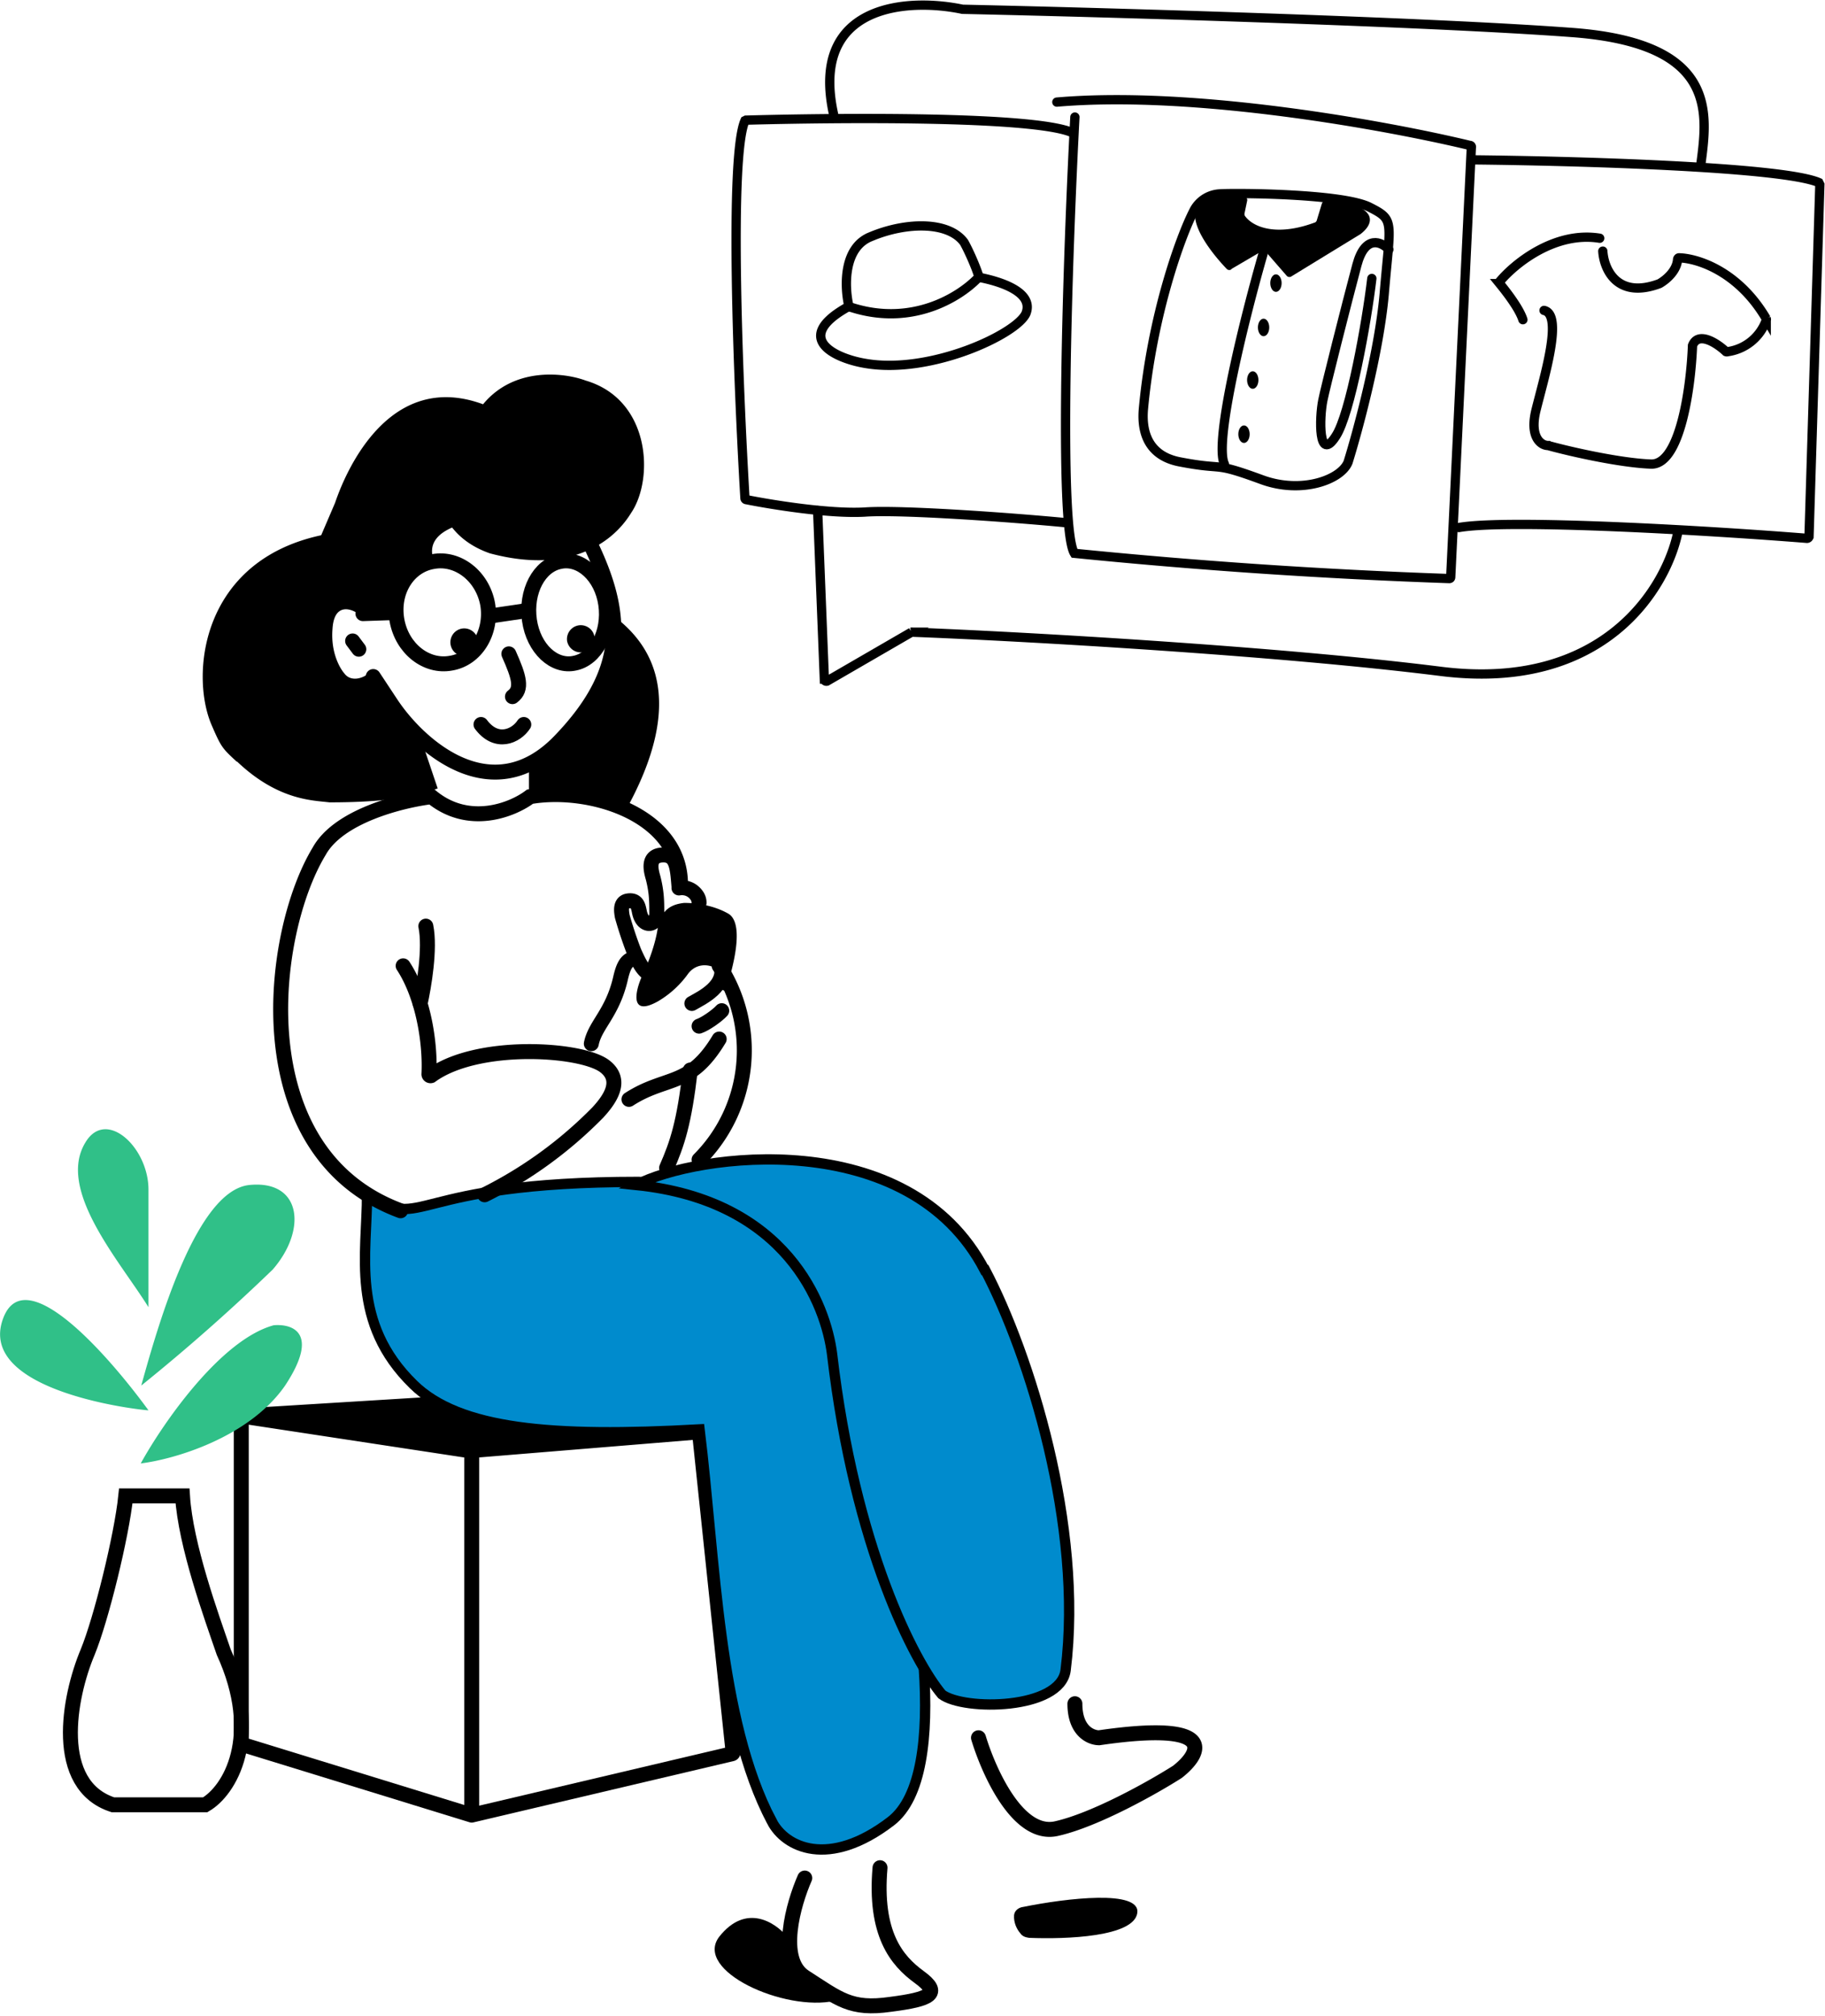
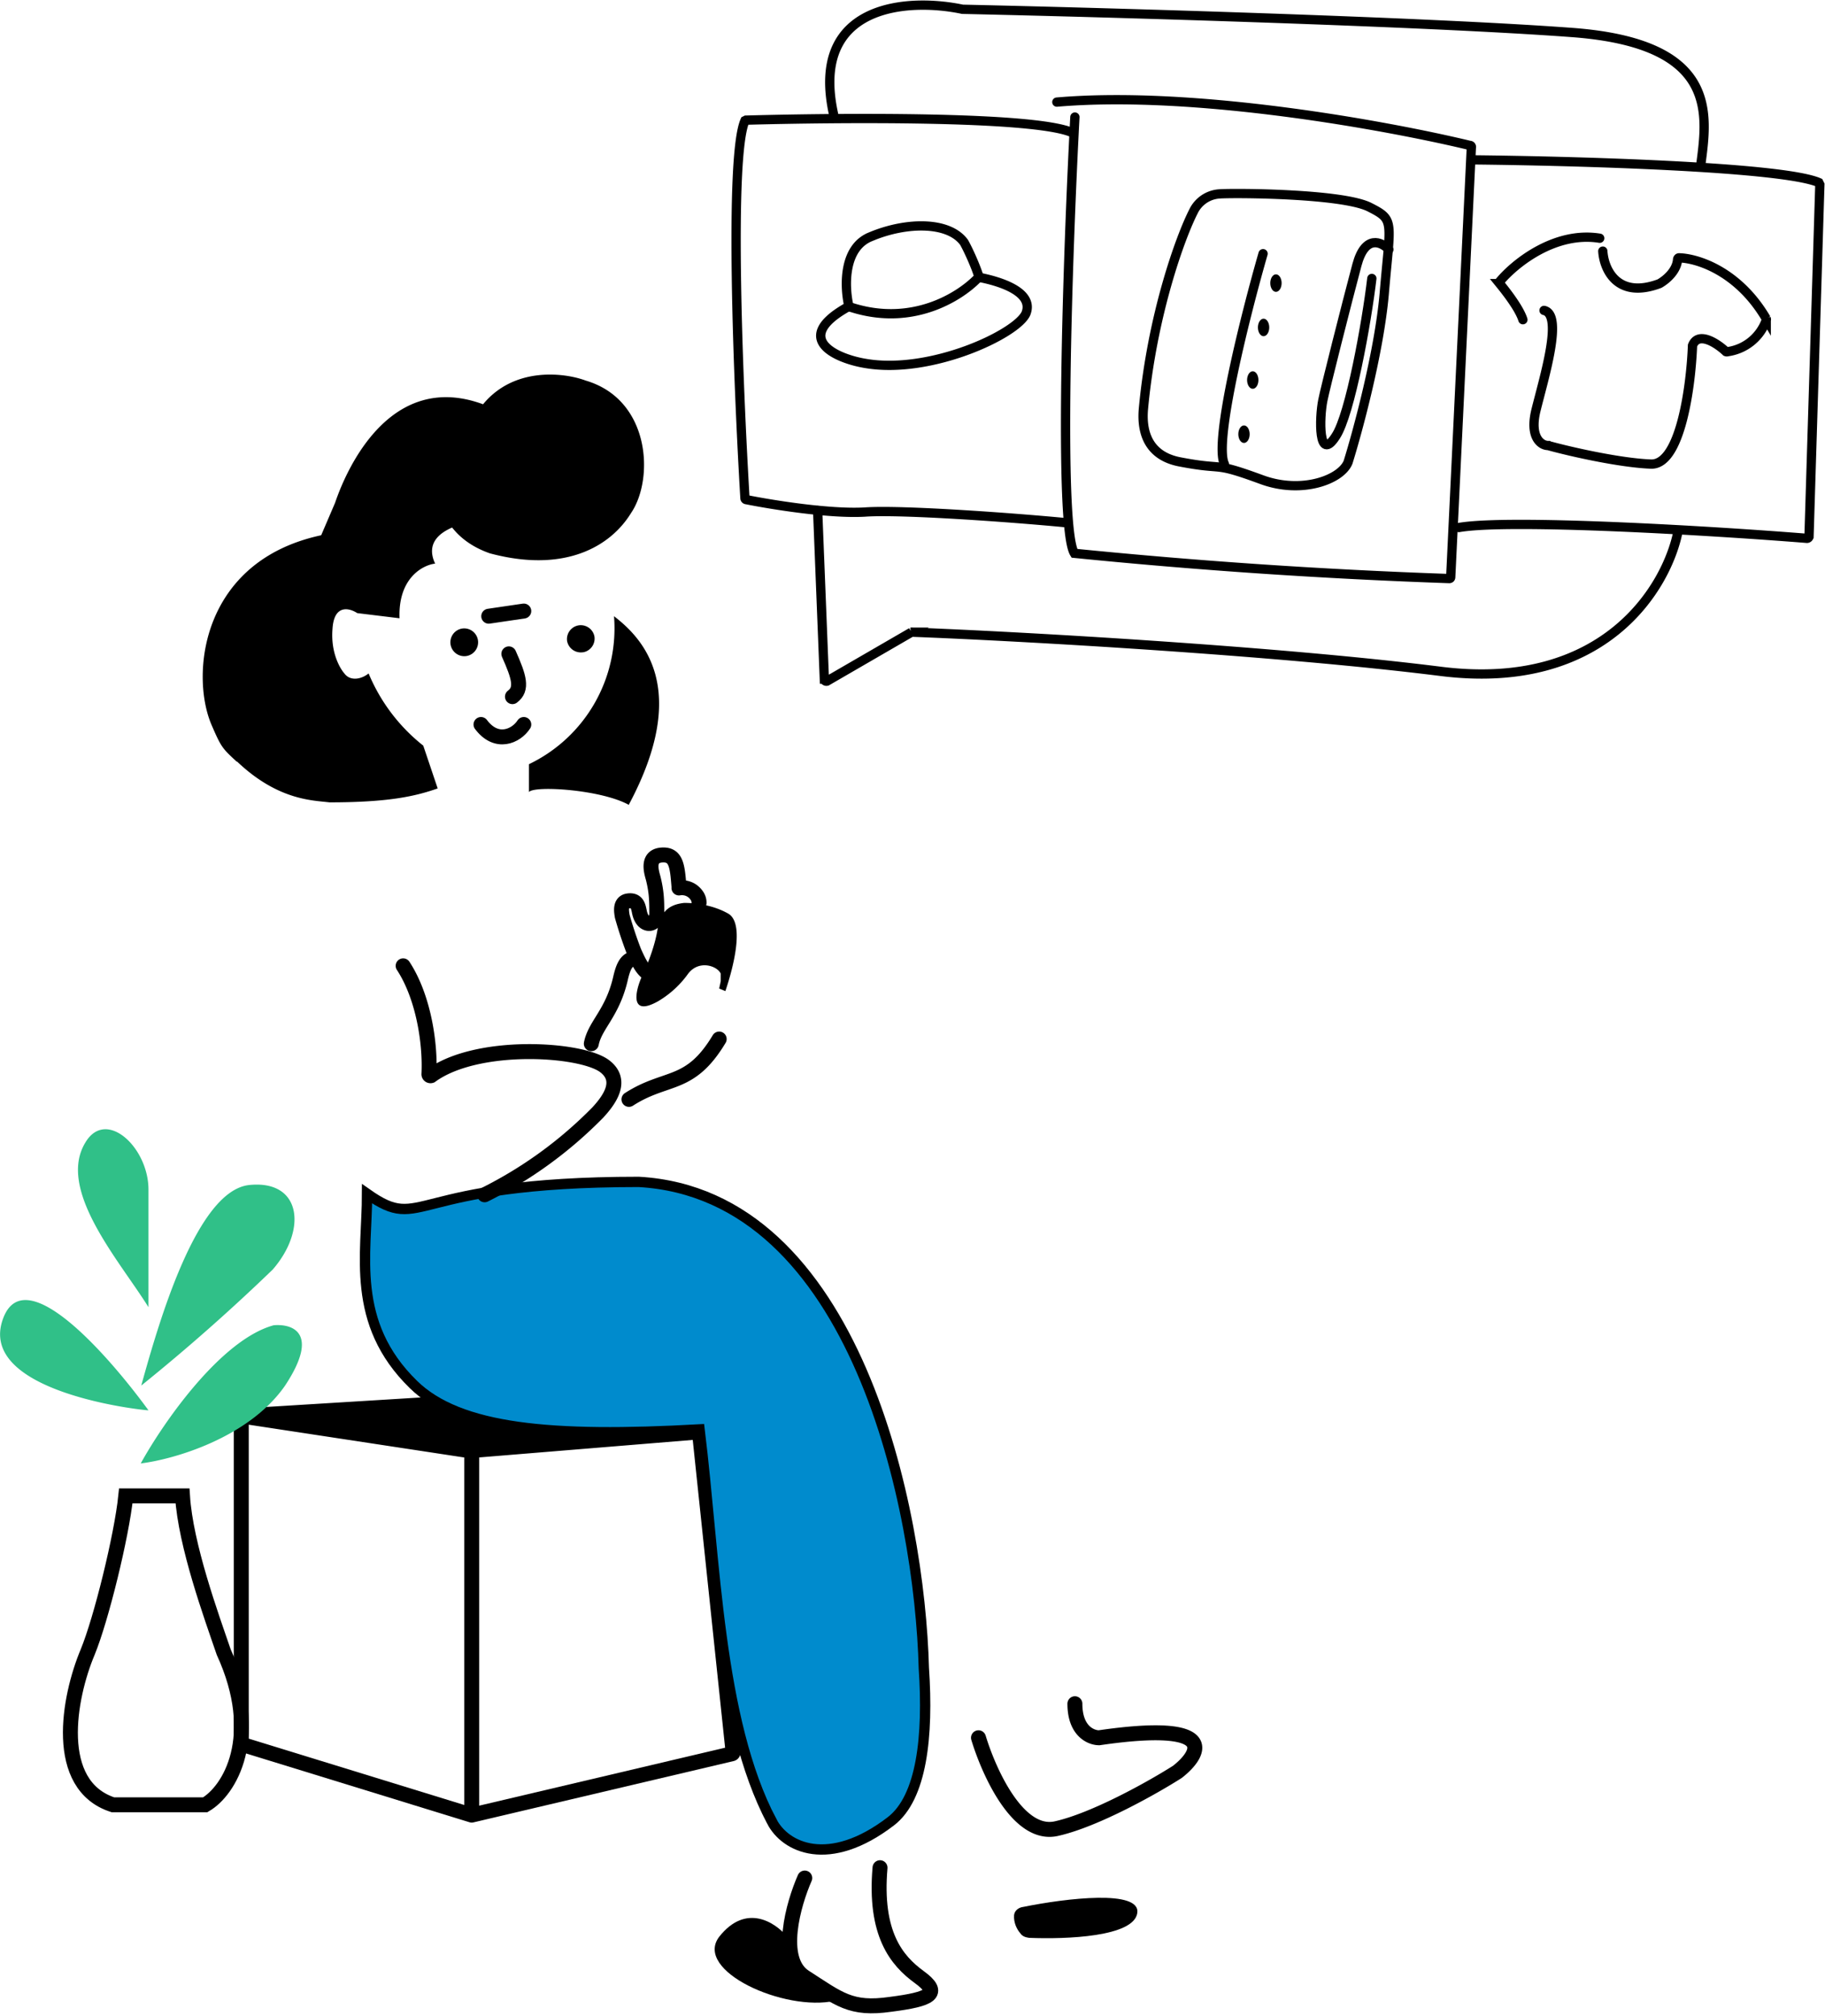
<svg xmlns="http://www.w3.org/2000/svg" width="354" height="391" fill="none">
  <path fill="#000" d="m85.7 272-30.3 3 35.5 5.9 31.4-3-36.6-5.8Z" />
  <path stroke="#000" stroke-linecap="round" stroke-width="2.9" d="m46.8 274.6 44.7 6.8m-44.7-6.8V338a.3.3 0 0 0 .2.3L91.5 352m-44.7-77.4 37.4-2.3m7.3 9 43.9-3.6a.3.3 0 0 1 .3.3l6.5 61.8a.3.3 0 0 1-.2.3L91.5 352m0-70.6V352" />
  <path fill="#000" d="M139.5 375.6c-5 6.6 12.7 14.6 22.5 12.4-10.8-5.8-9.7-10.4-9.3-12.4-2.3-2.8-8-6.6-13.2 0Z" />
  <path stroke="#000" stroke-linecap="round" stroke-width="2.9" d="M156.1 364.2c-2.2 5-5.3 15.8 0 19.2 6.7 4.3 8.9 6.4 16.6 5.3 7.8-1 10-2.1 5.6-5.3-4.4-3.2-8.7-8.4-7.6-21.2" />
  <path fill="#008BCD" stroke="#000" stroke-linecap="round" stroke-width="2" d="M149.7 353.2c-10.4-19.7-10.9-50.7-14-76-28.8 1.6-46.6 0-55.5-8.7-12.3-12-9-25.3-9-37 11.1 7.8 7.5-2.3 52.7-2.3 42.3 2.4 54.5 63.8 55.3 94.3.9 13.2-.4 25.1-6.4 29.7-12 9.2-20.5 5.1-23.1 0Z" />
  <path fill="#000" d="M122 156c12-22.5 2.7-32.2-2.9-36.5a29.2 29.2 0 0 1-16.5 28.7v5.4c1-1.3 14-.5 19.4 2.5Zm-76-8.3c8 7.6 14.8 7.5 17.9 7.9 11.6 0 16.7-1.2 21-2.7l-2.8-8.3a35 35 0 0 1-10.6-14c-1.5 1.2-3.6 1.5-4.7 0-.8-.9-2.7-4-2.3-8.7.3-4.6 3.1-4.1 4.8-3l8.2 1c-.3-7.7 4.4-10.3 6.9-10.6-2-4.3 1.5-6.2 3.3-7 2.5 3.2 5.9 4.5 7.3 5 14.5 3.9 23.4-1.3 27.4-7.8 4.5-6.6 3.8-22-8.8-25.7-4-1.5-13.8-2.8-19.9 4.6C75.8 71.8 67.3 90.7 65 97.5l-2.7 6.3c-23.3 5-25.4 27-21.3 36.7 1.9 4.4 2.1 4.6 4.8 7.1l.1.1Z" />
-   <path stroke="#000" stroke-width="2.9" d="M77 120.3c1 5.5 5.7 9.2 10.5 8.3 4.8-.8 8-5.9 7.1-11.4-1-5.5-5.8-9.2-10.6-8.3-4.8.8-8 5.8-7 11.4Zm25.7 0c.8 5.5 4.8 9.2 8.8 8.3 4-.8 6.8-5.9 6-11.4-.8-5.5-4.9-9.2-8.9-8.3-4 .8-6.7 5.8-5.9 11.4Z" />
  <path stroke="#000" stroke-linecap="round" stroke-width="2.9" d="m101.6 118.5-6.8 1m6.8 21c-1.5 2.3-5.3 4-8.3 0m5.4-13.7c2 4.5 2.7 6.8.7 8.3" />
  <path fill="#000" d="M113 126.5a2.7 2.7 0 0 1-3-2.2 2.7 2.7 0 0 1 2.1-3 2.7 2.7 0 0 1 3.2 2.1 2.7 2.7 0 0 1-2.2 3.1Zm-22.4.7a2.7 2.7 0 0 1-3.2-2.2 2.7 2.7 0 0 1 2.2-3.1 2.7 2.7 0 0 1 3.1 2.2 2.7 2.7 0 0 1-2.1 3.1Z" />
-   <path stroke="#000" stroke-linecap="round" stroke-width="2.9" d="m68.4 124.3 1.2 1.6m45.1-20c6.3 13.3 7 24.2-6.1 37.8-13.2 13.7-27.3.9-32.7-7.2l-3.5-5.3m3.9-12.4-5.9.2m69.1 68.3a30 30 0 0 1-3.9 37.6m-3.6-53.4c0-13.7-17.8-19-29.2-17-3.3 2.5-11.8 6-19.1 0-5.7.7-18 3.7-21.8 10.6-9.7 16-14.7 58.4 15.8 69.7" />
  <path stroke="#000" stroke-linecap="round" stroke-width="2.9" d="M78.2 187.3c4 6.1 5.3 15.2 5 21a.3.3 0 0 0 .4.3c8.9-6.5 28.9-5.3 33.6-1.9 3.8 2.8 1 6.6-1.2 9a81.8 81.8 0 0 1-22 16" />
  <path fill="#000" d="M141.3 177.2c3.3 2 .7 11.2-.6 15l-1.2-.5.3-1.4v-1.5c-.7-1.5-4.2-2.7-6.3 0a19 19 0 0 1-5.9 5.4c-5.4 3-4.4-1.8-3.2-4.6.6-1.2 2.6-5.6 3.2-9.7.7-4.1 3.5-4.6 5.1-4.8 1.5 0 5.3.2 8.6 2.1Z" />
  <path stroke="#000" stroke-linecap="round" stroke-width="2.9" d="M131.7 172.2c1.2-.2 2.7.2 3.6 1.7.2.4.3.7.3 1.2m-9.8 13.7c-1.2-.8-1.8-2-2.8-4.2a77 77 0 0 1-2.3-6.9c-.1-.7-.6-2.8 1.2-3 1.7-.2 1.9 1.1 2.1 2 .6 3.4 3.4 2.8 3.4.5s0-4.1-.7-6.9c-.4-1.4-1.3-4.5 2-4.5 2.5 0 2.7 2.3 3 6.1m7.8 29.6c-5.7 9.5-10.2 7-17.5 11.7m-7.3-10.8c.7-3.6 4-5.8 5.6-12.4.5-2.2 1.1-4.3 3.2-4.1M189.8 337c2 6.6 7.7 19.4 15.2 17.6 7.5-1.7 18.7-8 23.4-11 4.6-3.6 8.1-10-15.2-6.6-1.6 0-4.7-1.3-4.7-6.6" />
  <path fill="#30C088" d="M53.1 257c-10.3 2.8-21.5 19-25.8 26.8 6.5-.8 21-5 28-15.1 6.8-10.3 1.4-12-2.2-11.7Zm-4.7-27.2c-10.3 1-17.7 27-21 38.9a380 380 0 0 0 25.5-22.5c6.7-7.7 5.6-17.4-4.5-16.4Zm-31.8-8.3c-5.7 9.2 6.6 23 12.2 32v-22.8c0-8.2-8.2-15.8-12.2-9.2Zm12.2 52C21 262.8 4.8 244.3.6 255.7c-5.3 14.3 27.1 17.8 28.2 17.8Z" />
  <path stroke="#000" stroke-width="2.9" d="M17 320.4c2.6-6.3 6.6-22.5 7.4-30.3h11c.6 9.6 5.6 23.3 8 30.3 7.5 16.4 1.1 26.9-3.6 29.6H21.9c-11.7-3.8-8.6-20.8-4.9-29.6Z" />
-   <path stroke="#000" stroke-linecap="round" stroke-width="2.9" d="M81.5 194.6c.7-3.2 2-10.6 1.1-15m51.6 15c1.9-1.1 7-3.4 5.6-7.8m-4.2 12.2c1.2-.4 3.5-2 4.4-3m-10.7 30.5c2.1-4.8 3.4-8.7 4.6-19" />
-   <path fill="#008BCD" stroke="#000" stroke-width="2" d="M191 246.3c-14.7-28.2-56-22.6-67.6-16.5 29.3 3 36.8 23.3 38 32.8 4.4 37.6 16 59.7 21.3 66 4.3 3.2 23 3 24-4.7 3.5-28-7.1-61.4-15.6-77.6Z" />
  <path fill="#000" d="M220.6 371c.7-4.6-13.7-2.9-22.1-1.2-.9.1-1.7.7-1.8 1.6-.1 1.4.5 2.7 1.2 3.5.4.6 1 .8 1.7.9 7.3.3 20.3-.2 21-4.8Z" />
  <path stroke="#000" stroke-linecap="round" stroke-width="1.8" d="M295.4 62c-.7-2.2-3.2-5.4-4.5-7a.4.4 0 0 1 0-.4c3-3.6 10.8-9.8 19.4-8.4m.6 2.5c.2 3.4 2.7 9.4 11 6.3 1.4-.8 3.3-2.5 3.5-4.6 0-.2.1-.4.3-.4 3.6.1 11.5 2.6 16.9 11.8a.4.4 0 0 1 0 .3 9.3 9.3 0 0 1-7.5 6.1.4.4 0 0 1-.3 0c-1.8-1.7-5.4-4-6.5-1.2a.3.3 0 0 0 0 0c-.3 7.8-2.3 23.1-8 23-5.9-.2-15.7-2.4-20-3.6a.4.4 0 0 0 0 0c-1.4 0-3.6-1.6-2.4-6.7 1.6-6.5 5.4-18.7 1.6-19.5m-54.5-11c-3.4 11.8-9.6 36.4-7.5 40.8" />
-   <path fill="#000" d="m238.8 52.2 5.8-3.4a.7.7 0 0 1 1 .1l4 4.6a.7.7 0 0 0 .9.1l13.4-8.2c2.2-1.7 2.1-3.2 1.3-4.1-1.4-1.7-5.5-2.3-8.2-2.3a.7.7 0 0 0-.6.5l-1 3.3a.7.7 0 0 1-.5.4c-7.1 2.6-11.7 1-13.4-1.3a.7.7 0 0 1-.1-.5l.5-2.4a.7.7 0 0 0-.6-.9c-3.6-.2-9.5.2-9.5 3.6s3.9 8.1 6.1 10.4a.7.7 0 0 0 1 .1Z" />
  <path stroke="#000" stroke-width="1.8" d="M221.8 79.2c1.7-18.1 7.1-33.1 9.7-38.2a6 6 0 0 1 5.1-3.4c2.8-.2 23.9-.1 29.1 2.6 4.9 2.5 4 2.5 2.8 16.8-1 11.3-5.1 26.5-7 32.6-1.3 3.4-9 6.3-16.8 3.4-9.8-3.6-6.8-1.7-15.7-3.4-7.2-1.3-7.5-7.2-7.2-10.4Z" />
  <path stroke="#000" stroke-linecap="round" stroke-width="1.8" d="M269.4 48.4c-1.4-1.5-4.6-3-6.2 3-2 7.5-6.2 24.1-6.6 26.2-.7 3.4-.9 12.3 2.5 7 2.8-4.2 6-22.1 7-30.6" />
  <ellipse cx="1.1" cy="1.7" fill="#000" rx="1.1" ry="1.7" transform="matrix(1 0 0 1 246.4 53.2)" />
  <ellipse cx="1.1" cy="1.7" fill="#000" rx="1.1" ry="1.7" transform="matrix(1 0 0 1 244 61.8)" />
  <ellipse cx="1.1" cy="1.7" fill="#000" rx="1.1" ry="1.7" transform="matrix(1 0 0 1 241.9 72)" />
  <ellipse cx="1.1" cy="1.7" fill="#000" rx="1.1" ry="1.7" transform="matrix(1 0 0 1 240.2 82.5)" />
  <path stroke="#000" stroke-linecap="round" stroke-width="1.8" d="M168.9 45.9c-5.3 2.1-5.1 9.5-4.3 13.2 0 .3.2.5.5.5 11.8 3.8 21-2 24.5-5.6a.7.7 0 0 0 .2-.6c-.6-1.9-2-5-2.8-6.4-3-4.1-11.2-4-18.1-1.1Z" />
  <path stroke="#000" stroke-linecap="round" stroke-width="1.8" d="M190 53.8c5.1 1 10.5 3.2 9 7-1.8 4-18.4 11.8-31 9.7-5.7-.9-14.6-4.8-3.5-11m44-36.8c-1.4 26.3-3.2 79.6-.1 84.6a1115 1115 0 0 0 72.7 4.9c.2 0 .3-.1.3-.3l4-83.3a.3.3 0 0 0-.3-.4c-15.8-3.8-53.3-10.7-80.1-8.4M285.6 31c19.6.2 60 1.3 67.2 4.4l.2.4-2.1 68.2a.4.4 0 0 1-.4.4c-18.7-1.5-57.8-3.8-67.5-2.1" />
  <path stroke="#000" stroke-linecap="round" stroke-width="1.8" d="M207.1 101.4c-10.2-1-32.3-2.6-39.3-2.1-6.8.4-18-1.4-23-2.4a.3.3 0 0 1-.3-.3c-1.3-21.8-3.1-66.2 0-73.2l.2-.1c18.4-.5 55.1-.8 63 2.3" />
  <path stroke="#000" stroke-linecap="round" stroke-width="1.8" d="m158.6 99 1.3 32.7a.4.4 0 0 0 .5.4l16.4-9.5a.4.4 0 0 1 .2 0c21 .8 70.7 3.6 102.5 7.6 31.9 4 43.9-16.5 46-27.2m4.4-71c1.3-10 3.5-23.6-25-25.7-28.3-2.1-90.6-3.9-118.2-4.5a.3.3 0 0 1 0 0c-10.4-2.2-29.8-1.2-25 20.4" />
</svg>